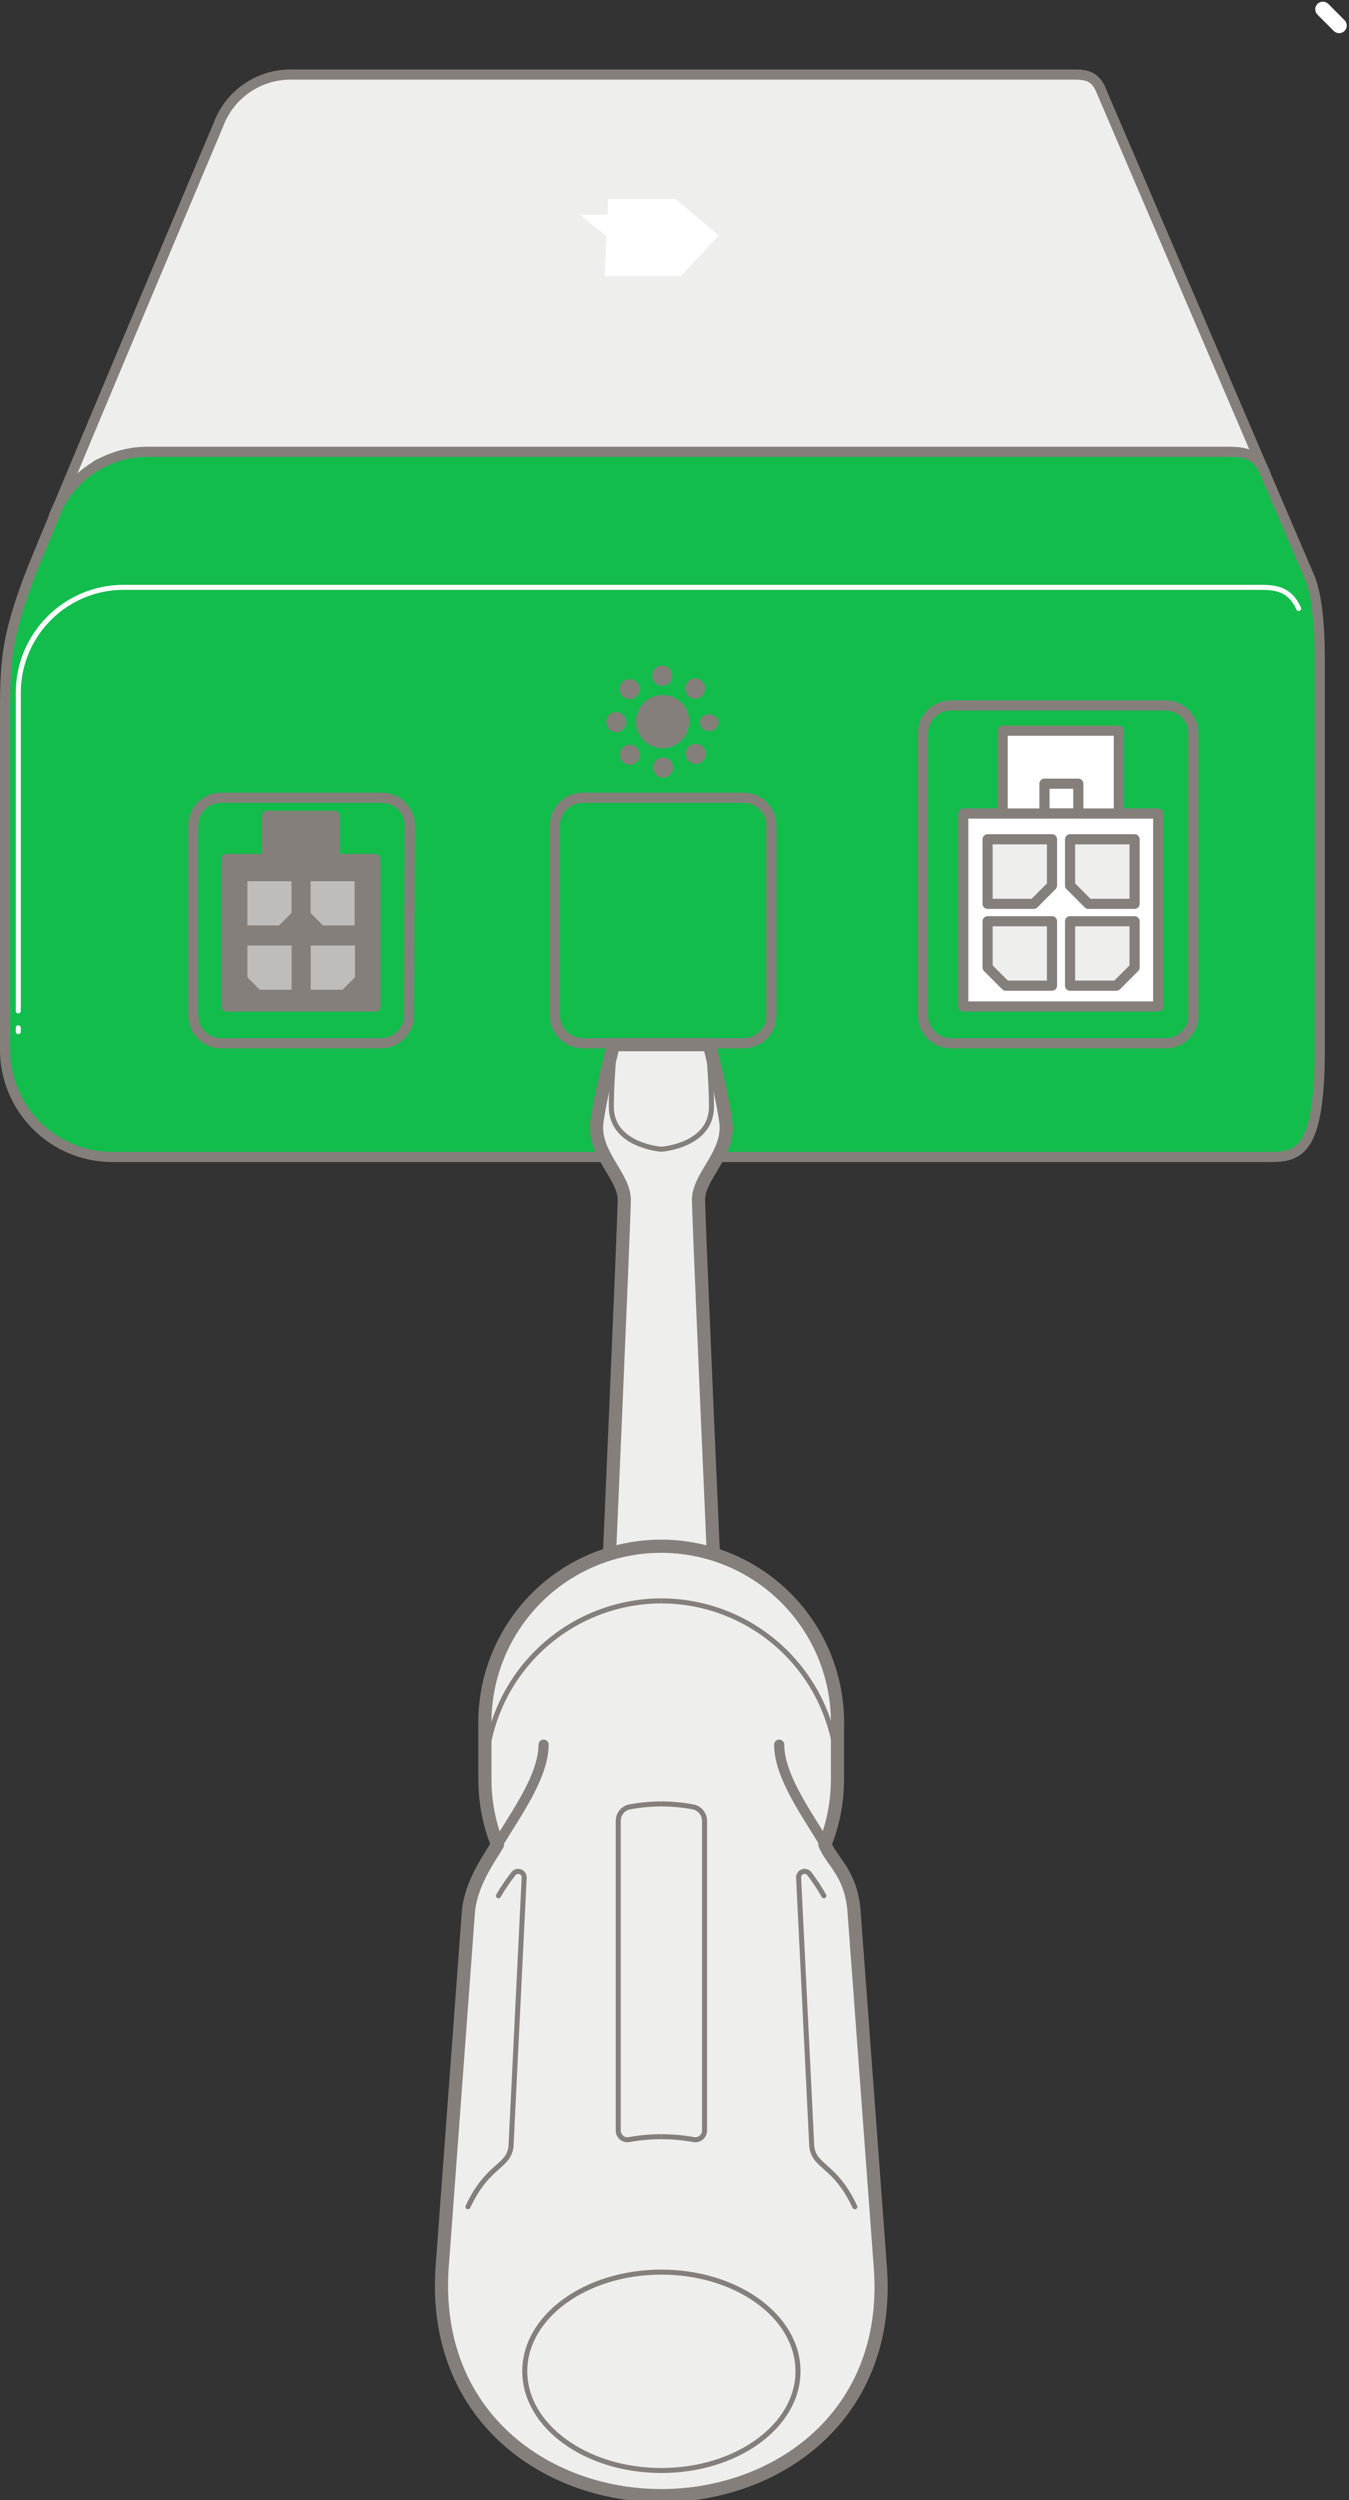
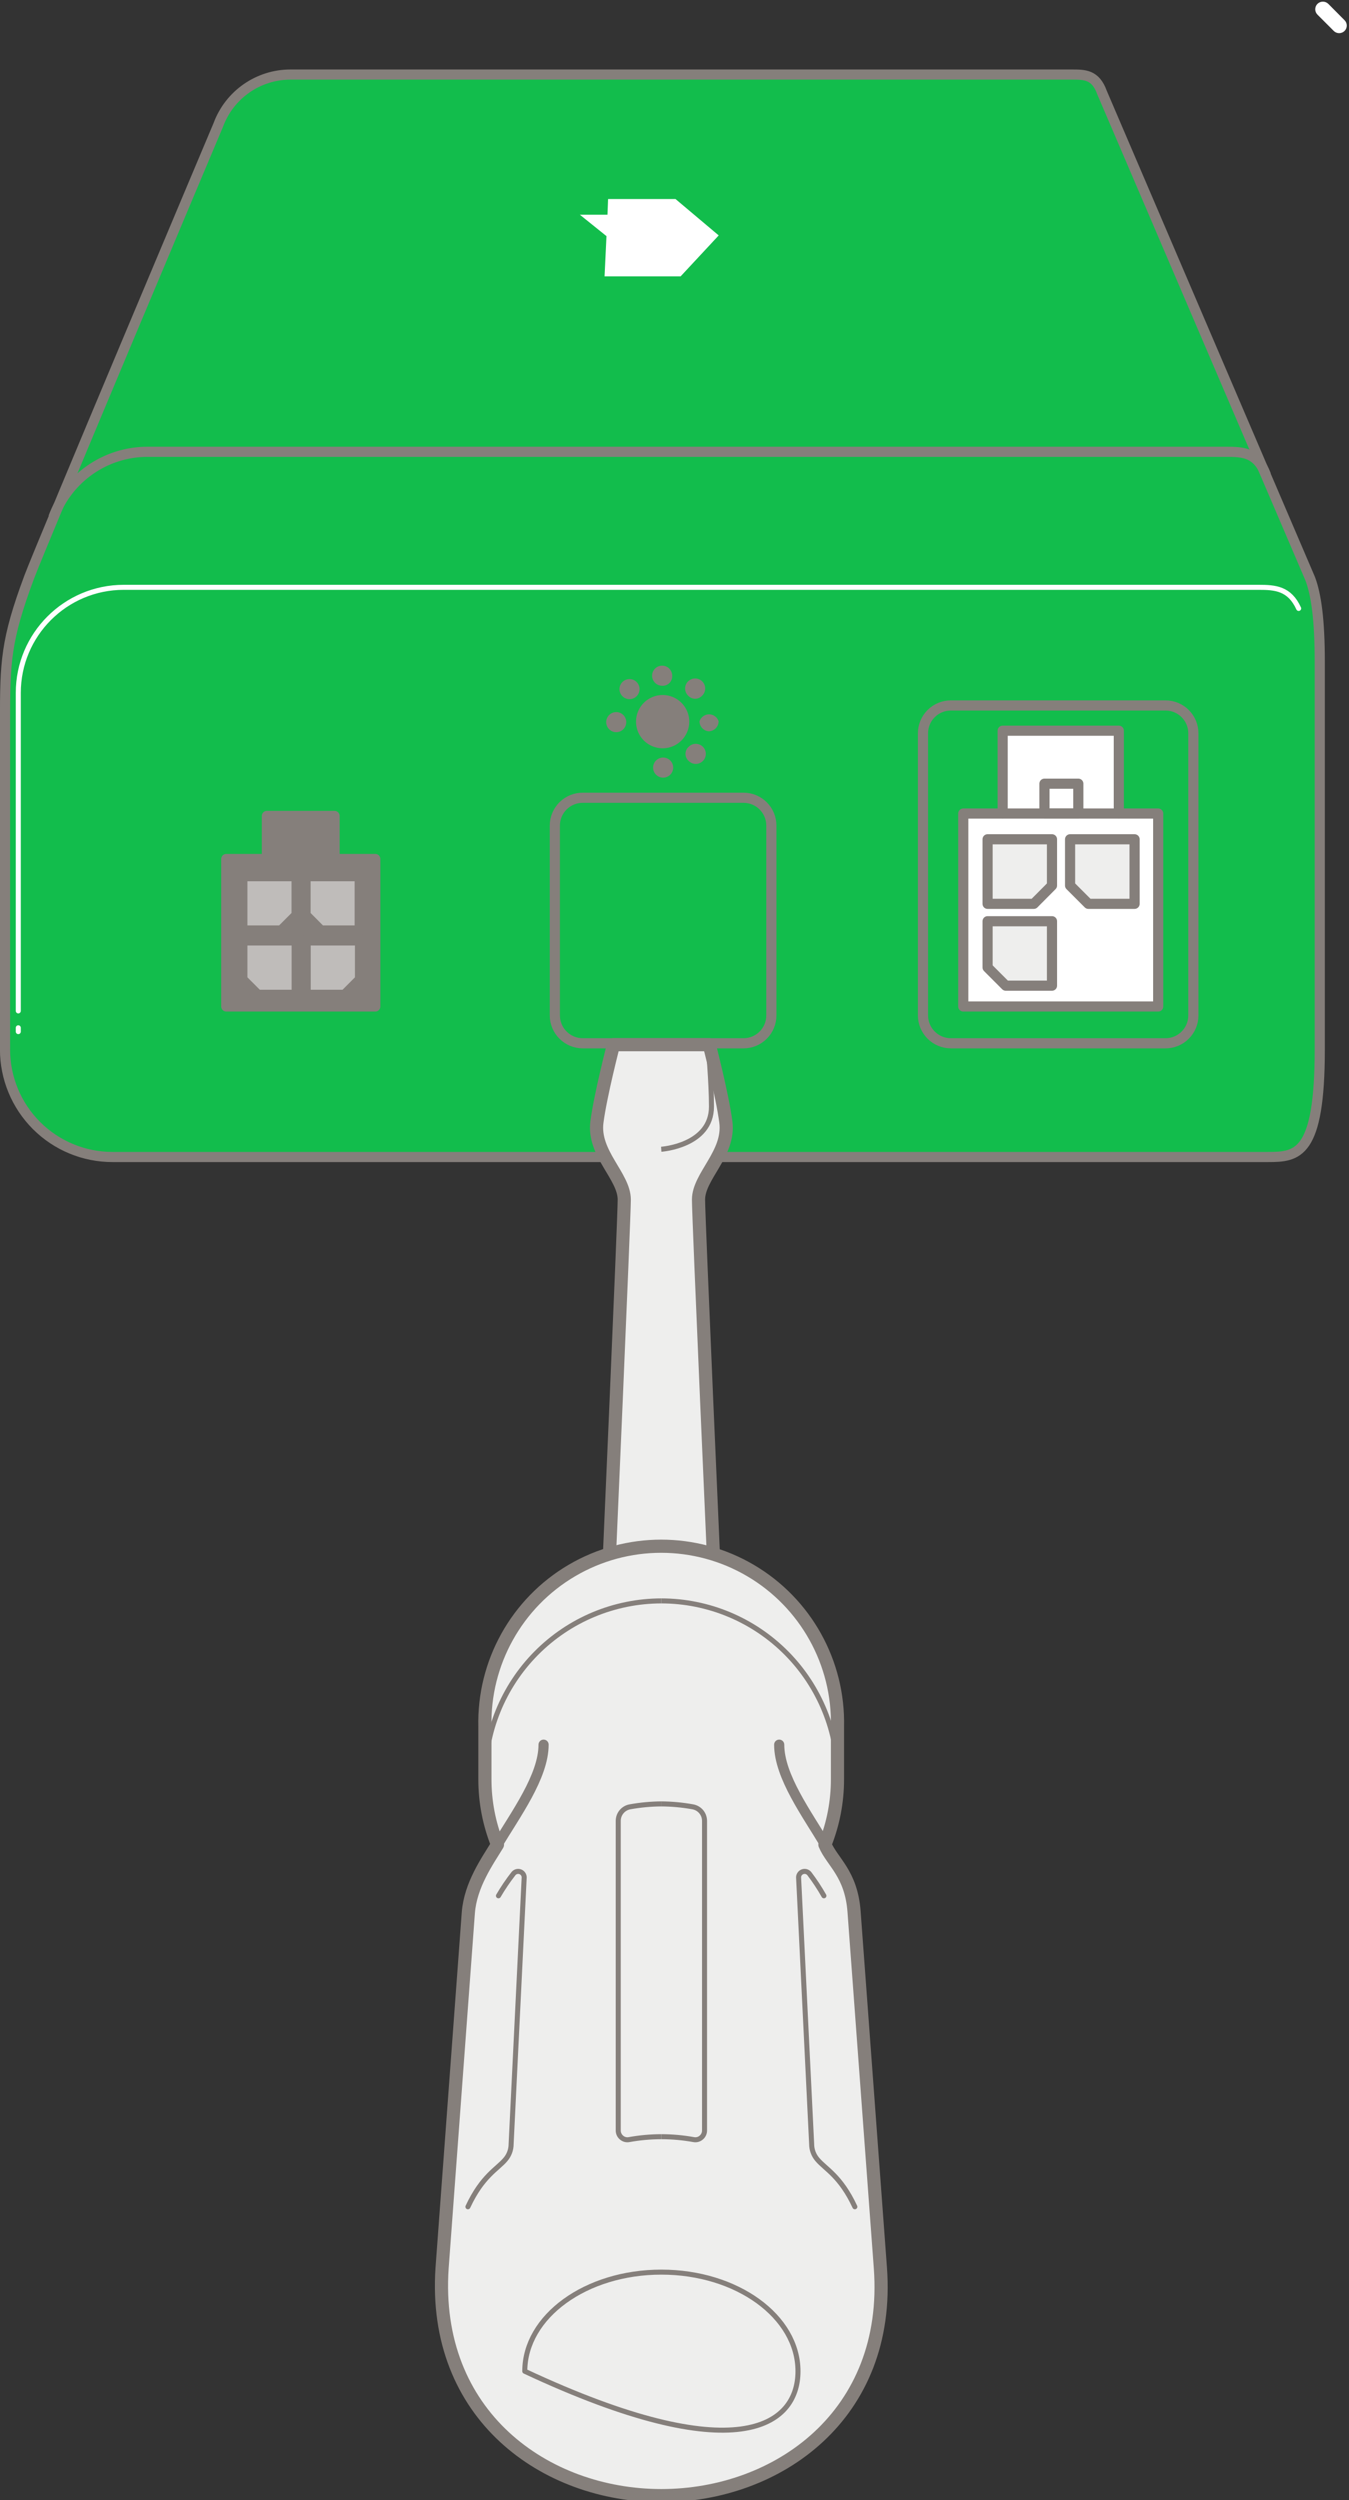
<svg xmlns="http://www.w3.org/2000/svg" width="196px" height="363px" viewBox="0 0 196 363" version="1.1">
  <rect x="0" y="0" width="196" height="363" fill="#333333" stroke="none" />
  <title>SE/step/Screwdriver-SE</title>
  <desc>Created with Sketch.</desc>
  <g id="SE/step/Screwdriver-SE" stroke="none" stroke-width="1" fill="none" fill-rule="evenodd">
    <g id="SenseAsset-7">
      <path d="M191.752,96.066 L191.752,152.387 C191.752,167.672 188.526,167.993 184.234,167.993 L16.35,167.993 C12.209,167.997 8.236,166.354 5.306,163.427 C2.376,160.5 0.73,156.528 0.73,152.387 L0.73,104.854 C0.73,96.095 0.818,93 4.234,83.818 C5.883,79.365 31.723,18.124 31.723,18.124 C33.345,13.744 37.519,10.833 42.19,10.825 L155.723,10.825 C157.591,10.825 159.168,10.825 160.102,13.409 L190.365,84.036 C191.241,86.358 191.752,90.007 191.752,96.066 Z" id="Path" fill="#12BD4C" fill-rule="nonzero" />
-       <path d="M10,70 C10,70 31.723,18.124 31.723,18.124 C33.345,13.744 37.519,10.833 42.19,10.825 L155.723,10.825 C157.591,10.825 159.168,10.825 160.102,13.409 L182,66 C182.188,66.499 173.462,66.061 160,66 C143.623,65.926 120.144,66.148 96,66 C67.879,65.827 38.722,66.54 21,66 C8.252,65.612 15.809,70 10,70 Z" id="Path" fill="#EEEEED" fill-rule="nonzero" />
      <polygon id="Path" fill="#FFFFFF" fill-rule="nonzero" points="98.891 40.124 104.423 34.182 98.146 28.898 88.35 28.898 88.263 31.175 84.248 31.175 88.117 34.285 87.839 40.124" />
      <path d="M191.752,96.066 L191.752,152.387 C191.752,167.672 188.526,167.993 184.234,167.993 L16.35,167.993 C12.209,167.997 8.236,166.354 5.306,163.427 C2.376,160.5 0.73,156.528 0.73,152.387 L0.73,104.854 C0.73,96.095 0.818,93 4.234,83.818 C5.883,79.365 31.723,18.124 31.723,18.124 C33.345,13.744 37.519,10.833 42.19,10.825 L155.723,10.825 C157.591,10.825 159.168,10.825 160.102,13.409 L190.365,84.036 C191.241,86.358 191.752,90.007 191.752,96.066 Z" id="Path" stroke="#857F7B" stroke-width="1.474" />
-       <path d="M59.416,147.438 C59.408,149.674 57.593,151.482 55.358,151.482 L32.117,151.482 C29.883,151.482 28.073,149.671 28.073,147.438 L28.073,119.876 C28.073,117.643 29.883,115.832 32.117,115.832 L55.474,115.832 C57.71,115.832 59.525,117.64 59.533,119.876 L59.416,147.438 Z" id="Path" stroke="#857F7B" stroke-width="1.474" stroke-linecap="round" stroke-linejoin="round" />
      <path d="M84.745,115.832 L108.029,115.832 C110.263,115.832 112.073,117.643 112.073,119.876 L112.073,147.438 C112.073,148.51 111.647,149.539 110.889,150.297 C110.13,151.056 109.102,151.482 108.029,151.482 L84.672,151.482 C82.43,151.482 80.613,149.665 80.613,147.423 L80.613,119.876 C80.613,118.788 81.051,117.746 81.828,116.985 C82.606,116.224 83.657,115.809 84.745,115.832 Z" id="Path" stroke="#857F7B" stroke-width="1.474" stroke-linecap="round" stroke-linejoin="round" />
      <path d="M138.161,102.431 L169.343,102.431 C171.576,102.431 173.387,104.241 173.387,106.474 L173.387,147.438 C173.387,149.671 171.576,151.482 169.343,151.482 L138.161,151.482 C135.919,151.482 134.102,149.665 134.102,147.423 L134.102,106.474 C134.102,105.399 134.53,104.369 135.292,103.61 C136.053,102.851 137.086,102.427 138.161,102.431 L138.161,102.431 Z" id="Path" stroke="#857F7B" stroke-width="1.474" stroke-linecap="round" stroke-linejoin="round" />
      <path d="M100.146,104.781 C100.146,103.21 99.195,101.795 97.74,101.2 C96.286,100.606 94.616,100.951 93.516,102.072 C92.415,103.194 92.103,104.87 92.725,106.313 C93.346,107.756 94.779,108.679 96.35,108.65 C98.458,108.61 100.146,106.889 100.146,104.781 Z" id="Path" fill="#857F7B" fill-rule="nonzero" />
      <path d="M97.664,98.109 C97.664,97.303 97.011,96.65 96.204,96.65 C95.398,96.65 94.745,97.303 94.745,98.109 C94.745,98.916 95.398,99.569 96.204,99.569 C96.599,99.595 96.986,99.45 97.265,99.17 C97.545,98.891 97.69,98.504 97.664,98.109 Z" id="Path" fill="#857F7B" fill-rule="nonzero" />
      <path d="M92.54,99.073 C92.134,98.629 91.496,98.48 90.934,98.698 C90.373,98.916 90.003,99.456 90.003,100.058 C90.003,100.661 90.373,101.201 90.934,101.419 C91.496,101.637 92.134,101.488 92.54,101.044 C93.05,100.486 93.05,99.631 92.54,99.073 Z" id="Path" fill="#857F7B" fill-rule="nonzero" />
      <path d="M89.606,103.394 C89.01,103.364 88.455,103.7 88.206,104.243 C87.957,104.785 88.063,105.425 88.474,105.858 C88.886,106.29 89.519,106.429 90.073,106.208 C90.628,105.987 90.992,105.451 90.993,104.854 C90.994,104.075 90.383,103.433 89.606,103.394 Z" id="Path" fill="#857F7B" fill-rule="nonzero" />
-       <path d="M90.511,108.518 C90.067,108.925 89.917,109.562 90.136,110.124 C90.354,110.685 90.894,111.055 91.496,111.055 C92.099,111.055 92.639,110.685 92.857,110.124 C93.075,109.562 92.926,108.925 92.482,108.518 C91.924,108.008 91.069,108.008 90.511,108.518 L90.511,108.518 Z" id="Path" fill="#857F7B" fill-rule="nonzero" />
      <path d="M94.891,111.453 C94.891,112.259 95.544,112.912 96.35,112.912 C97.157,112.912 97.81,112.259 97.81,111.453 C97.81,110.646 97.157,109.993 96.35,109.993 C95.544,109.993 94.891,110.646 94.891,111.453 Z" id="Path" fill="#857F7B" fill-rule="nonzero" />
      <path d="M100.015,110.445 C100.421,110.89 101.059,111.039 101.62,110.821 C102.182,110.603 102.552,110.062 102.552,109.46 C102.552,108.858 102.182,108.317 101.62,108.099 C101.059,107.881 100.421,108.03 100.015,108.474 C99.748,108.733 99.597,109.088 99.597,109.46 C99.597,109.831 99.748,110.187 100.015,110.445 L100.015,110.445 Z" id="Path" fill="#857F7B" fill-rule="nonzero" />
      <path d="M102.949,106.182 C103.755,106.182 104.409,105.529 104.409,104.723 C104.212,104.124 103.653,103.719 103.022,103.719 C102.391,103.719 101.832,104.124 101.635,104.723 C101.631,105.475 102.2,106.107 102.949,106.182 Z" id="Path" fill="#857F7B" fill-rule="nonzero" />
      <path d="M101.985,101.044 C102.43,100.637 102.579,100 102.361,99.438 C102.143,98.877 101.602,98.507 101,98.507 C100.398,98.507 99.857,98.877 99.639,99.438 C99.421,100 99.57,100.637 100.015,101.044 C100.275,101.307 100.63,101.455 101,101.455 C101.37,101.455 101.725,101.307 101.985,101.044 L101.985,101.044 Z" id="Path" fill="#857F7B" fill-rule="nonzero" />
      <polygon id="Path" stroke="#857F7B" stroke-width="1.474" fill="#857F7B" fill-rule="nonzero" stroke-linecap="round" stroke-linejoin="round" points="54.526 124.723 54.526 146.139 32.876 146.139 32.876 124.723 38.774 124.723 38.774 118.474 48.613 118.474 48.613 124.723" />
      <polygon id="Path" stroke="#857F7B" stroke-width="1.474" fill="#FFFFFF" fill-rule="nonzero" stroke-linecap="round" stroke-linejoin="round" points="168.277 118.124 168.277 146.139 139.956 146.139 139.956 118.124 145.679 118.124 145.679 106.095 162.555 106.095 162.555 118.124" />
      <line x1="145.679" y1="118.124" x2="162.555" y2="118.124" id="Path" stroke="#857F7B" stroke-width="1.474" stroke-linecap="round" stroke-linejoin="round" />
      <polygon id="Path" stroke="#857F7B" stroke-width="1.474" fill="#EEEEED" fill-rule="nonzero" stroke-linecap="round" stroke-linejoin="round" points="152.847 128.577 150.204 131.234 143.489 131.234 143.489 121.861 152.847 121.861" />
      <polygon id="Path" stroke="#857F7B" stroke-width="1.474" fill="#EEEEED" fill-rule="nonzero" stroke-linecap="round" stroke-linejoin="round" points="164.847 131.234 158.131 131.234 155.474 128.577 155.474 121.861 164.847 121.861" />
      <polygon id="Path" stroke="#857F7B" stroke-width="1.474" fill="#EEEEED" fill-rule="nonzero" stroke-linecap="round" stroke-linejoin="round" points="152.847 143.117 146.131 143.117 143.489 140.474 143.489 133.759 152.847 133.759" />
-       <polygon id="Path" stroke="#857F7B" stroke-width="1.474" fill="#EEEEED" fill-rule="nonzero" stroke-linecap="round" stroke-linejoin="round" points="164.847 140.474 162.204 143.117 155.474 143.117 155.474 133.759 164.847 133.759" />
      <rect id="Rectangle" stroke="#857F7B" stroke-width="1.474" stroke-linecap="round" stroke-linejoin="round" x="151.752" y="113.788" width="4.92" height="4.336" />
      <line x1="38.774" y1="124.723" x2="48.613" y2="124.723" id="Path" stroke="#857F7B" stroke-width="1.474" fill="#EEEEED" fill-rule="nonzero" stroke-linecap="round" stroke-linejoin="round" />
      <polygon id="Path" stroke="#857F7B" stroke-width="1.474" fill="#BFBCBA" fill-rule="nonzero" stroke-linecap="round" stroke-linejoin="round" points="43.095 132.869 40.861 135.102 35.212 135.102 35.212 127.219 43.095 127.219" />
      <polygon id="Path" stroke="#857F7B" stroke-width="1.474" fill="#BFBCBA" fill-rule="nonzero" stroke-linecap="round" stroke-linejoin="round" points="52.263 135.102 46.613 135.102 44.394 132.869 44.394 127.219 52.263 127.219" />
      <polygon id="Path" stroke="#857F7B" stroke-width="1.474" fill="#BFBCBA" fill-rule="nonzero" stroke-linecap="round" stroke-linejoin="round" points="43.109 144.445 37.445 144.445 35.212 142.212 35.212 136.547 43.109 136.547" />
      <polygon id="Path" stroke="#857F7B" stroke-width="1.474" fill="#BFBCBA" fill-rule="nonzero" stroke-linecap="round" stroke-linejoin="round" points="52.307 142.212 50.073 144.445 44.409 144.445 44.409 136.547 52.307 136.547" />
      <path d="M183.942,68.985 C182.701,65.672 180.613,65.599 178.102,65.599 L21.46,65.599 C15.349,65.589 9.879,69.388 7.752,75.117" id="Path" stroke="#857F7B" stroke-width="1.474" />
      <path d="M96.088,230.401 L103.854,230.401 C103.854,230.401 101.489,176.883 101.489,174.182 C101.489,170.766 106.058,167.496 105.46,162.912 C104.949,159 103.051,151.686 103.051,151.686 L89.139,151.686 C89.139,151.686 87.241,158.985 86.73,162.912 C86.131,167.496 90.701,170.766 90.701,174.182 C90.701,176.883 88.35,230.401 88.35,230.401 L96.088,230.401 Z" id="Path" stroke="#857F7B" stroke-width="1.912" fill="#EEEEED" fill-rule="nonzero" stroke-linejoin="round" />
-       <path d="M89.314,151.686 C89.314,151.686 88.818,157.044 88.818,160.679 C88.818,166.372 96.117,166.869 96.117,166.869" id="Path" stroke="#857F7B" stroke-width="0.73" stroke-linejoin="round" />
      <path d="M102.876,151.686 C102.876,151.686 103.372,157.044 103.372,160.679 C103.372,166.372 96.073,166.869 96.073,166.869" id="Path" stroke="#857F7B" stroke-width="0.73" stroke-linejoin="round" />
      <path d="M96.088,362.358 C112.964,362.358 129.489,350.679 127.912,329.277 L124.088,277.555 C123.679,272.036 120.92,270.358 119.854,267.832 C121.066,264.805 121.686,261.574 121.679,258.314 L121.679,250.737 C121.901,241.441 117.068,232.754 109.052,228.04 C101.036,223.327 91.095,223.327 83.079,228.04 C75.063,232.754 70.231,241.441 70.453,250.737 L70.453,258.314 C70.446,261.574 71.065,264.805 72.277,267.832 C70.818,270.226 68.35,273.672 68.044,277.745 L64.234,329.277 C62.774,350.693 79.226,362.358 96.088,362.358 Z" id="Path" stroke="#857F7B" stroke-width="1.912" fill="#EEEEED" fill-rule="nonzero" stroke-linecap="round" stroke-linejoin="round" />
      <path d="M72.292,267.832 C74.891,263.453 78.978,257.949 78.978,253.321" id="Path" stroke="#857F7B" stroke-width="1.474" stroke-linecap="round" stroke-linejoin="round" />
      <path d="M119.883,267.832 C117.299,263.453 113.212,257.949 113.212,253.321" id="Path" stroke="#857F7B" stroke-width="1.474" stroke-linecap="round" stroke-linejoin="round" />
      <path d="M96.088,232.445 C89.254,232.457 82.708,235.194 77.901,240.051 C73.094,244.907 70.423,251.481 70.482,258.314" id="Path" stroke="#857F7B" stroke-width="0.73" stroke-linejoin="round" />
      <path d="M67.985,320.416 C70.088,315.92 72.234,314.971 73.431,313.555 C73.969,312.93 74.265,312.132 74.263,311.307 L76.161,272.577 C76.153,272.207 75.914,271.883 75.564,271.765 C75.214,271.647 74.828,271.762 74.599,272.051 C73.802,273.072 73.075,274.145 72.423,275.263" id="Path" stroke="#857F7B" stroke-width="0.73" stroke-linecap="round" stroke-linejoin="round" />
      <path d="M96.088,310.241 C94.516,310.244 92.948,310.385 91.401,310.664 C91.011,310.74 90.608,310.632 90.307,310.372 C89.998,310.117 89.821,309.736 89.825,309.336 L89.825,264.387 C89.825,263.377 90.552,262.514 91.547,262.343 C93.051,262.073 94.575,261.931 96.102,261.92" id="Path" stroke="#857F7B" stroke-width="0.73" stroke-linejoin="round" />
      <path d="M96.088,232.445 C102.923,232.453 109.473,235.189 114.284,240.045 C119.094,244.902 121.766,251.478 121.708,258.314" id="Path" stroke="#857F7B" stroke-width="0.73" stroke-linejoin="round" />
      <path d="M124.204,320.416 C122.102,315.92 119.956,314.971 118.759,313.555 C118.22,312.93 117.925,312.132 117.927,311.307 L116.029,272.577 C116.037,272.207 116.276,271.883 116.626,271.765 C116.976,271.647 117.362,271.762 117.591,272.051 C118.368,273.073 119.075,274.146 119.708,275.263" id="Path" stroke="#857F7B" stroke-width="0.73" stroke-linecap="round" stroke-linejoin="round" />
      <path d="M96.088,310.241 C97.664,310.243 99.237,310.384 100.788,310.664 C101.179,310.74 101.582,310.632 101.883,310.372 C102.192,310.117 102.369,309.736 102.365,309.336 L102.365,264.387 C102.365,263.377 101.638,262.514 100.642,262.343 C99.134,262.072 97.605,261.93 96.073,261.92" id="Path" stroke="#857F7B" stroke-width="0.73" stroke-linejoin="round" />
-       <path d="M115.942,344.299 C115.942,336.343 107.051,329.905 96.088,329.905 C85.124,329.905 76.248,336.343 76.248,344.299 C76.248,352.255 85.139,358.708 96.088,358.708 C107.036,358.708 115.942,352.255 115.942,344.299 Z" id="Path" stroke="#857F7B" stroke-width="0.73" stroke-linejoin="round" />
+       <path d="M115.942,344.299 C115.942,336.343 107.051,329.905 96.088,329.905 C85.124,329.905 76.248,336.343 76.248,344.299 C107.036,358.708 115.942,352.255 115.942,344.299 Z" id="Path" stroke="#857F7B" stroke-width="0.73" stroke-linejoin="round" />
      <line x1="2.657" y1="149.234" x2="2.657" y2="149.788" id="Path" stroke="#FFFFFF" stroke-width="0.73" stroke-linecap="round" stroke-linejoin="round" />
      <path d="M188.686,88.343 C187.358,85.423 185.27,85.277 182.847,85.277 L17.985,85.277 C9.52,85.277 2.657,92.14 2.657,100.606 L2.657,146.781" id="Path" stroke="#FFFFFF" stroke-width="0.73" stroke-linecap="round" stroke-linejoin="round" />
      <path d="M195.343,2.927 L192.993,0.562 C192.555,0.132 191.854,0.132 191.416,0.562 C190.987,0.995 190.987,1.692 191.416,2.124 L193.781,4.489 C193.989,4.699 194.273,4.818 194.569,4.818 C194.865,4.818 195.149,4.699 195.358,4.489 C195.565,4.281 195.681,3.999 195.678,3.705 C195.675,3.411 195.555,3.131 195.343,2.927 L195.343,2.927 Z" id="Path" fill="#FFFFFF" fill-rule="nonzero" />
    </g>
  </g>
</svg>